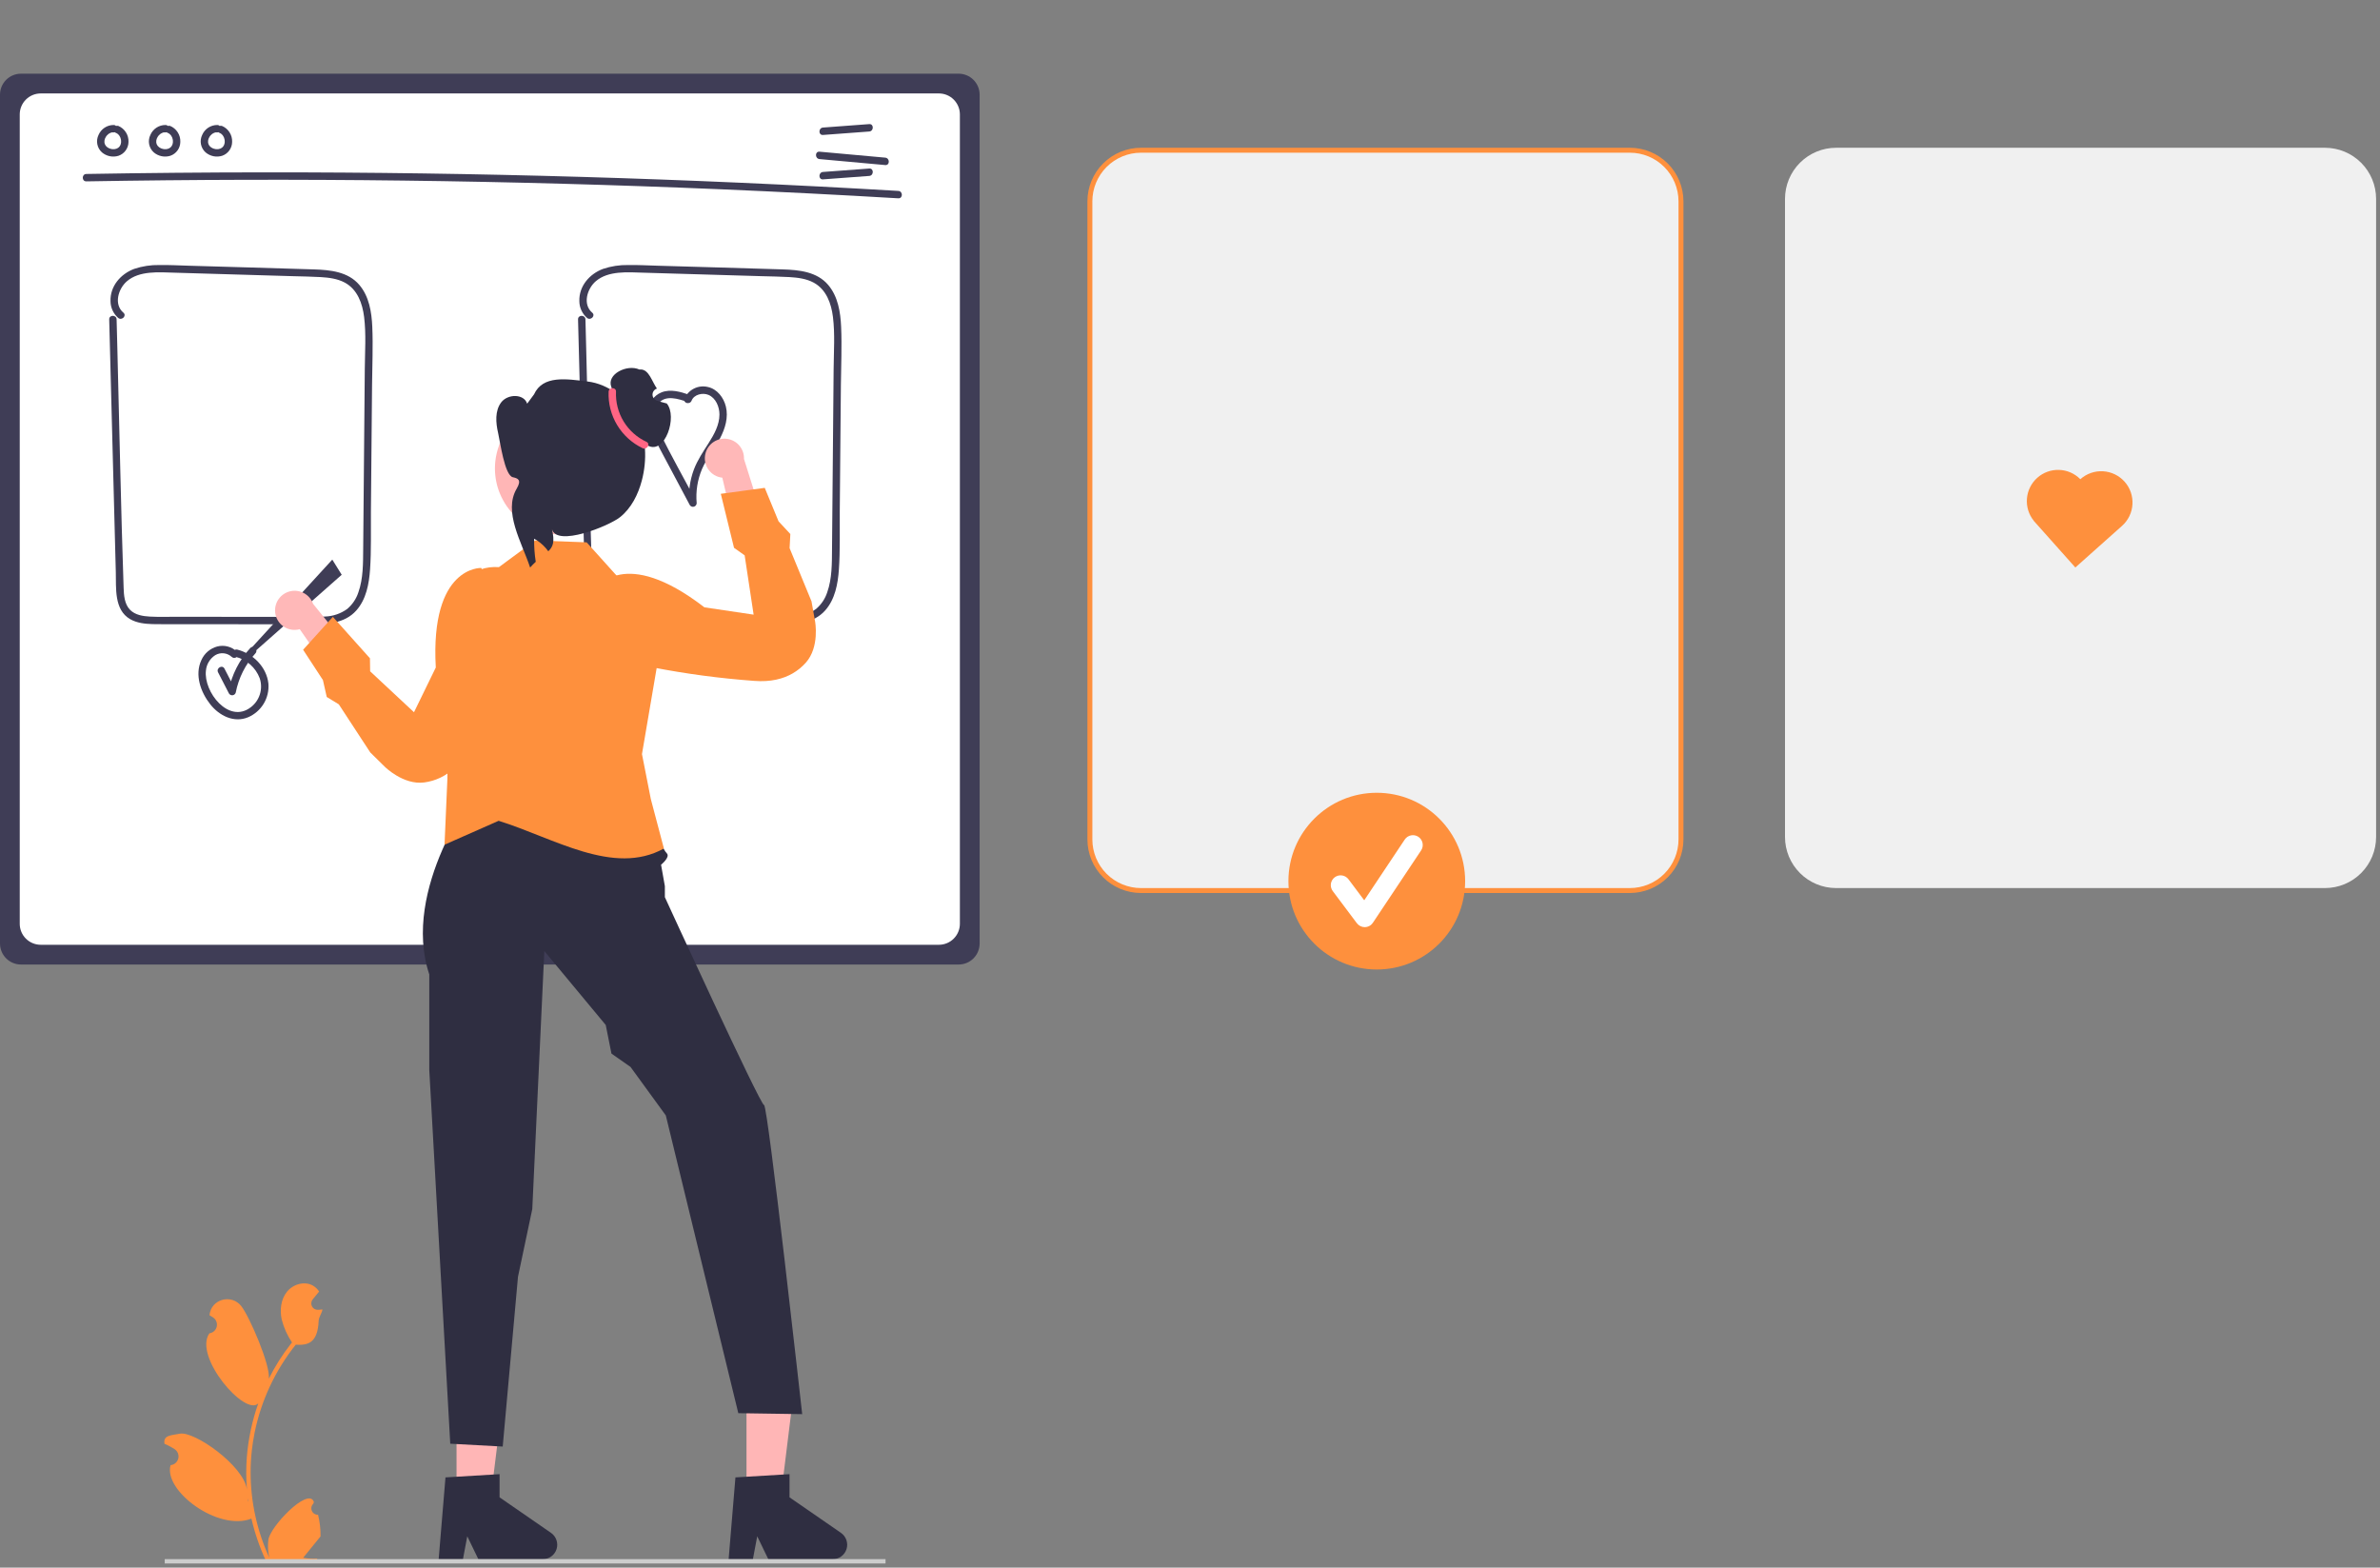
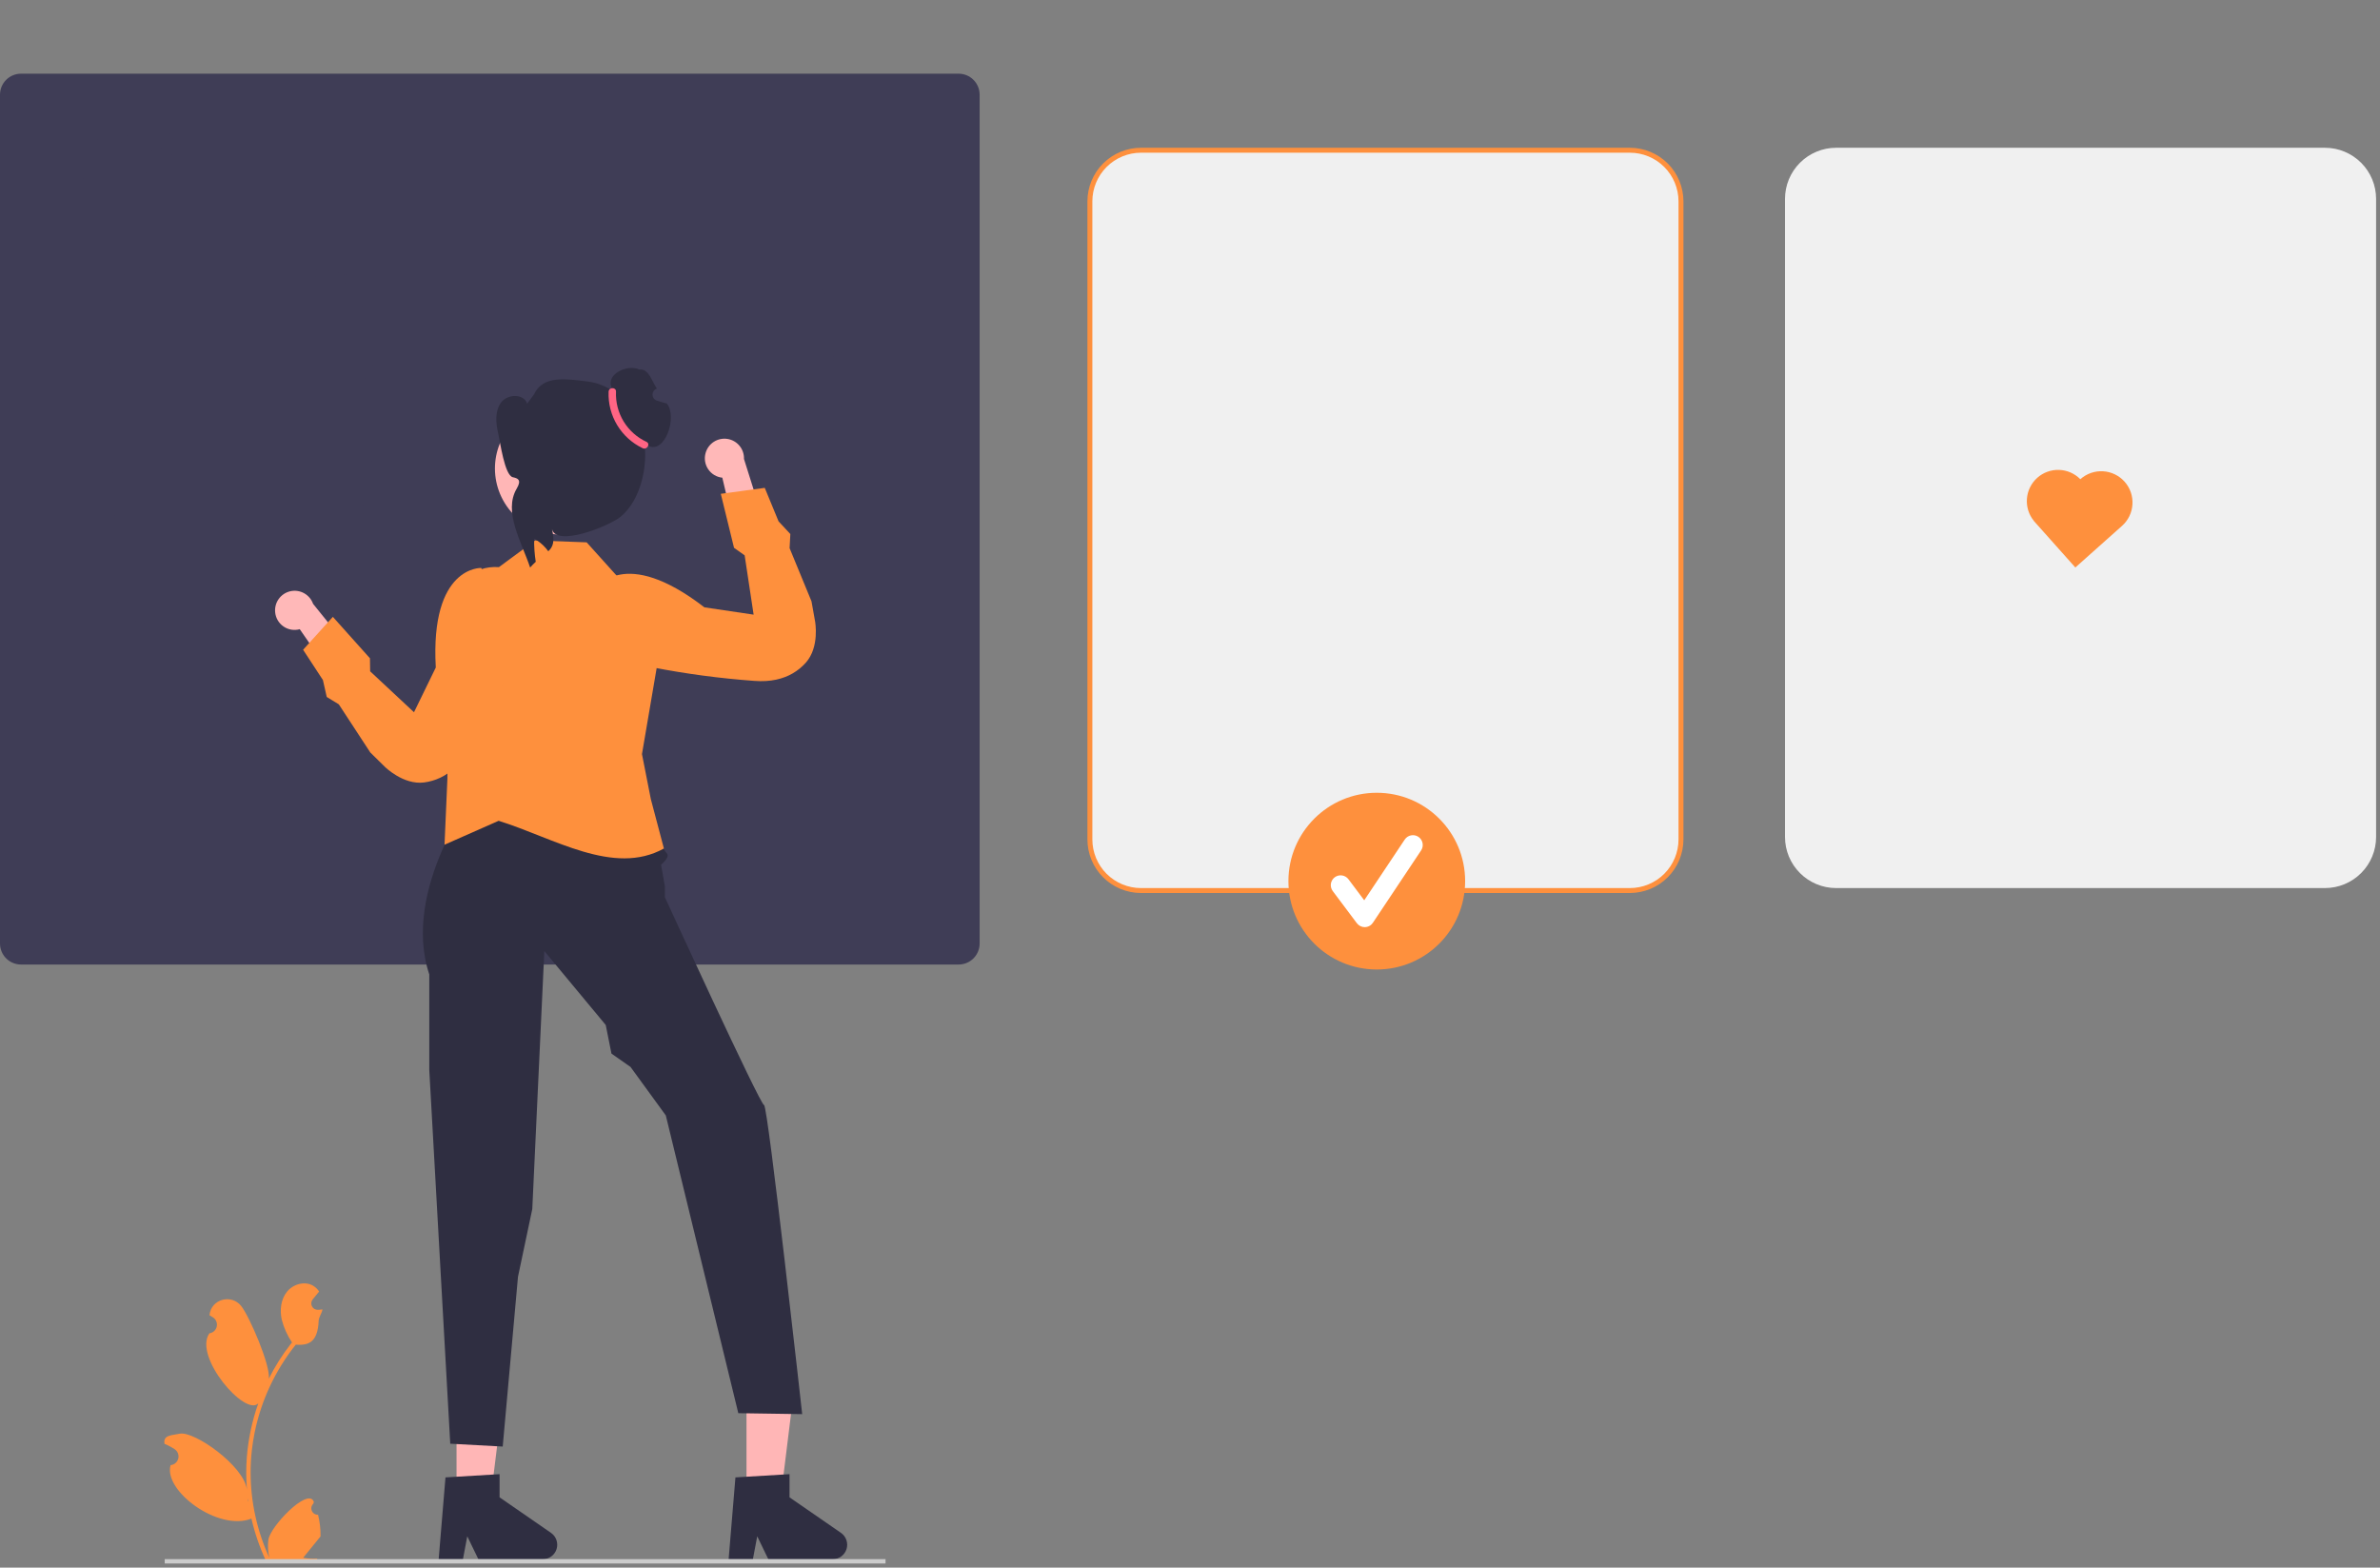
<svg xmlns="http://www.w3.org/2000/svg" width="208" height="137" viewBox="0 0 208 137" fill="none">
  <rect x="0" y="0" width="208" height="137" fill="#808080" stroke="none" />
  <g clip-path="url(#clip0_178_4383)">
    <path d="M142.444 77.826H99.715C98.531 77.824 97.396 77.353 96.559 76.516C95.722 75.679 95.251 74.544 95.25 73.36V17.595C95.251 16.411 95.722 15.276 96.559 14.439C97.397 13.602 98.531 13.131 99.715 13.129H142.444C143.627 13.131 144.762 13.602 145.6 14.439C146.437 15.276 146.908 16.411 146.909 17.595V73.36C146.908 74.544 146.437 75.679 145.6 76.516C144.762 77.353 143.627 77.824 142.444 77.826Z" fill="#F0F0F0" />
    <path d="M142.444 78.041H99.716C98.475 78.04 97.285 77.546 96.407 76.669C95.53 75.791 95.036 74.601 95.035 73.36V17.595C95.036 16.354 95.53 15.164 96.407 14.286C97.285 13.409 98.475 12.915 99.716 12.914H142.444C143.685 12.915 144.875 13.409 145.752 14.286C146.63 15.164 147.123 16.354 147.125 17.595V73.36C147.123 74.601 146.63 75.791 145.752 76.669C144.875 77.546 143.685 78.04 142.444 78.041ZM99.716 13.345C98.589 13.346 97.509 13.794 96.712 14.591C95.915 15.388 95.467 16.468 95.466 17.595V73.36C95.467 74.487 95.915 75.567 96.712 76.364C97.509 77.16 98.589 77.609 99.716 77.61H142.444C143.571 77.609 144.651 77.161 145.447 76.364C146.244 75.567 146.692 74.487 146.694 73.36V17.595C146.692 16.468 146.244 15.388 145.447 14.591C144.651 13.794 143.571 13.346 142.444 13.345H99.716Z" fill="#FE903D" />
    <path d="M203.194 77.61H160.465C159.281 77.609 158.146 77.138 157.309 76.301C156.472 75.464 156.001 74.329 156 73.145V17.379C156.001 16.195 156.472 15.06 157.309 14.223C158.146 13.386 159.281 12.915 160.465 12.914H203.194C204.377 12.915 205.512 13.386 206.35 14.223C207.187 15.06 207.658 16.195 207.659 17.379V73.145C207.658 74.329 207.187 75.464 206.35 76.301C205.512 77.138 204.377 77.609 203.194 77.61Z" fill="#F0F0F0" />
    <path d="M120.323 84.727C124.589 84.727 128.046 81.27 128.046 77.004C128.046 72.739 124.589 69.282 120.323 69.282C116.058 69.282 112.601 72.739 112.601 77.004C112.601 81.27 116.058 84.727 120.323 84.727Z" fill="#FE903D" />
    <path d="M119.27 81.024C119.136 81.024 119.005 80.993 118.885 80.933C118.766 80.873 118.662 80.787 118.582 80.68L116.475 77.871C116.408 77.781 116.359 77.678 116.331 77.569C116.303 77.459 116.296 77.346 116.312 77.234C116.328 77.122 116.366 77.015 116.424 76.918C116.481 76.821 116.557 76.736 116.647 76.668C116.738 76.6 116.84 76.551 116.95 76.523C117.059 76.495 117.173 76.489 117.284 76.505C117.396 76.521 117.503 76.559 117.6 76.616C117.698 76.674 117.782 76.75 117.85 76.84L119.228 78.678L122.769 73.367C122.895 73.179 123.092 73.048 123.315 73.004C123.538 72.959 123.769 73.005 123.958 73.131C124.148 73.257 124.279 73.454 124.324 73.676C124.369 73.899 124.324 74.131 124.198 74.32L119.984 80.641C119.908 80.755 119.806 80.85 119.685 80.916C119.565 80.983 119.431 81.02 119.293 81.023C119.286 81.024 119.278 81.024 119.27 81.024Z" fill="white" />
    <path d="M83.782 84.291H1.833C1.347 84.291 0.881 84.098 0.538 83.754C0.194 83.41 0.001 82.944 0 82.458V8.273C0.001 7.787 0.194 7.321 0.537 6.978C0.881 6.634 1.347 6.441 1.833 6.44H83.782C84.268 6.441 84.734 6.634 85.077 6.978C85.421 7.321 85.614 7.787 85.615 8.273V82.458C85.614 82.944 85.421 83.41 85.077 83.754C84.734 84.098 84.268 84.291 83.782 84.291Z" fill="#3F3D56" />
-     <path d="M82.056 82.566H3.558C3.072 82.566 2.606 82.372 2.262 82.029C1.918 81.685 1.725 81.219 1.725 80.733V9.999C1.725 9.513 1.918 9.047 2.262 8.703C2.606 8.359 3.072 8.166 3.558 8.166H82.056C82.542 8.166 83.008 8.359 83.351 8.703C83.695 9.047 83.888 9.513 83.889 9.999V80.733C83.888 81.219 83.695 81.685 83.351 82.029C83.008 82.372 82.542 82.566 82.056 82.566Z" fill="white" />
    <path d="M7.547 15.85C16.785 15.69 26.024 15.667 35.264 15.781C44.502 15.896 53.738 16.15 62.971 16.541C68.151 16.761 73.33 17.024 78.507 17.331C78.922 17.355 78.921 16.708 78.507 16.684C69.283 16.138 60.053 15.73 50.816 15.459C41.581 15.188 32.343 15.056 23.102 15.062C17.917 15.066 12.732 15.113 7.547 15.203C7.131 15.211 7.13 15.857 7.547 15.85Z" fill="#3F3D56" />
    <path d="M71.927 11.794L75.966 11.493C76.379 11.462 76.382 10.815 75.966 10.846L71.927 11.147C71.514 11.177 71.511 11.825 71.927 11.794Z" fill="#3F3D56" />
    <path d="M71.927 15.675L75.966 15.375C76.379 15.344 76.382 14.697 75.966 14.728L71.927 15.028C71.514 15.059 71.511 15.706 71.927 15.675Z" fill="#3F3D56" />
    <path d="M71.623 13.903L77.367 14.425C77.781 14.462 77.779 13.815 77.367 13.777L71.623 13.256C71.209 13.218 71.211 13.865 71.623 13.903Z" fill="#3F3D56" />
    <path d="M9.937 10.924C9.656 10.922 9.381 11.003 9.146 11.156C8.911 11.31 8.726 11.529 8.614 11.787C8.49 12.04 8.451 12.326 8.505 12.602C8.558 12.879 8.701 13.13 8.911 13.318C9.108 13.485 9.345 13.6 9.598 13.652C9.852 13.704 10.115 13.69 10.362 13.612C10.615 13.524 10.834 13.36 10.989 13.142C11.145 12.924 11.229 12.663 11.23 12.396C11.241 12.099 11.161 11.805 10.999 11.556C10.838 11.306 10.604 11.112 10.329 11C10.246 10.978 10.158 10.989 10.083 11.031C10.008 11.074 9.954 11.144 9.931 11.226C9.91 11.309 9.922 11.396 9.964 11.47C10.006 11.544 10.075 11.6 10.156 11.624C10.213 11.646 10.105 11.597 10.158 11.625C10.179 11.637 10.201 11.648 10.223 11.66C10.241 11.671 10.258 11.683 10.275 11.694C10.336 11.734 10.246 11.665 10.285 11.701C10.318 11.731 10.351 11.761 10.382 11.795C10.393 11.808 10.438 11.844 10.403 11.819C10.377 11.8 10.393 11.804 10.403 11.819C10.411 11.831 10.419 11.842 10.427 11.854C10.452 11.892 10.475 11.932 10.496 11.973C10.501 11.982 10.505 11.992 10.51 12.001C10.519 12.019 10.532 12.024 10.511 12.002C10.49 11.98 10.503 11.982 10.511 12.002C10.515 12.016 10.521 12.029 10.525 12.042C10.54 12.086 10.553 12.13 10.563 12.175C10.568 12.196 10.572 12.217 10.576 12.238C10.59 12.312 10.574 12.192 10.577 12.247C10.58 12.293 10.584 12.339 10.583 12.385C10.582 12.406 10.582 12.427 10.58 12.448C10.579 12.459 10.578 12.469 10.578 12.48C10.574 12.531 10.574 12.461 10.581 12.457C10.566 12.5 10.556 12.544 10.552 12.59C10.546 12.61 10.539 12.629 10.533 12.649C10.51 12.719 10.554 12.611 10.53 12.659C10.51 12.7 10.488 12.739 10.464 12.777C10.453 12.793 10.414 12.83 10.446 12.805C10.481 12.777 10.428 12.824 10.416 12.836C10.401 12.852 10.386 12.867 10.37 12.881C10.36 12.891 10.349 12.9 10.338 12.909C10.336 12.908 10.392 12.872 10.362 12.891C10.323 12.915 10.287 12.942 10.247 12.963C10.242 12.966 10.19 12.99 10.19 12.99C10.188 12.982 10.257 12.966 10.21 12.981C10.2 12.985 10.19 12.989 10.18 12.992C10.137 13.006 10.093 13.018 10.049 13.027C10.039 13.029 10.028 13.03 10.018 13.033C9.984 13.041 10.05 13.027 10.052 13.029C10.027 13.027 10.002 13.03 9.978 13.035C9.932 13.038 9.886 13.038 9.84 13.035C9.83 13.034 9.819 13.033 9.808 13.033C9.784 13.031 9.766 13.014 9.798 13.033C9.824 13.048 9.822 13.037 9.799 13.033C9.789 13.031 9.778 13.029 9.768 13.027C9.722 13.019 9.677 13.008 9.633 12.994C9.609 12.987 9.586 12.979 9.563 12.97C9.552 12.967 9.542 12.964 9.533 12.959C9.533 12.956 9.593 12.988 9.561 12.971C9.521 12.949 9.479 12.931 9.44 12.907C9.419 12.894 9.398 12.88 9.378 12.867C9.369 12.861 9.36 12.855 9.352 12.848C9.353 12.846 9.402 12.892 9.376 12.867C9.344 12.835 9.308 12.807 9.277 12.774C9.27 12.766 9.264 12.758 9.256 12.751L9.25 12.743C9.232 12.722 9.232 12.722 9.249 12.743C9.266 12.748 9.265 12.767 9.249 12.743C9.243 12.734 9.237 12.726 9.231 12.717C9.205 12.679 9.182 12.639 9.164 12.597C9.166 12.596 9.192 12.675 9.172 12.616C9.168 12.604 9.164 12.593 9.16 12.582C9.153 12.559 9.146 12.537 9.14 12.514C9.135 12.491 9.132 12.468 9.126 12.445C9.117 12.407 9.132 12.475 9.13 12.474C9.125 12.468 9.127 12.435 9.127 12.427C9.124 12.377 9.13 12.327 9.131 12.277C9.131 12.238 9.127 12.307 9.127 12.305C9.127 12.294 9.129 12.282 9.133 12.271C9.139 12.244 9.144 12.218 9.151 12.191C9.159 12.161 9.169 12.132 9.18 12.102C9.184 12.091 9.188 12.08 9.192 12.069C9.206 12.029 9.165 12.118 9.188 12.082C9.218 12.031 9.241 11.977 9.274 11.927C9.282 11.915 9.329 11.849 9.304 11.883C9.279 11.916 9.329 11.853 9.339 11.842C9.379 11.798 9.425 11.762 9.466 11.72C9.491 11.695 9.449 11.732 9.447 11.734C9.46 11.725 9.472 11.715 9.485 11.706C9.507 11.691 9.53 11.676 9.554 11.662C9.581 11.647 9.611 11.635 9.636 11.619C9.667 11.599 9.613 11.627 9.612 11.628C9.626 11.621 9.64 11.616 9.655 11.611C9.68 11.602 9.789 11.556 9.812 11.57C9.811 11.569 9.73 11.577 9.796 11.572C9.811 11.572 9.827 11.57 9.842 11.569C9.874 11.568 9.905 11.569 9.937 11.57C10.023 11.57 10.105 11.536 10.165 11.475C10.226 11.415 10.26 11.333 10.261 11.247C10.259 11.162 10.224 11.081 10.164 11.02C10.104 10.96 10.022 10.925 9.937 10.924Z" fill="#3F3D56" />
    <path d="M14.466 10.924C14.185 10.922 13.91 11.003 13.675 11.156C13.44 11.31 13.255 11.529 13.144 11.787C13.019 12.04 12.981 12.326 13.034 12.602C13.088 12.879 13.23 13.13 13.44 13.318C13.637 13.485 13.874 13.6 14.128 13.652C14.382 13.704 14.644 13.69 14.891 13.612C15.144 13.524 15.363 13.36 15.518 13.142C15.674 12.924 15.758 12.663 15.759 12.396C15.77 12.099 15.69 11.805 15.528 11.556C15.367 11.306 15.133 11.112 14.858 11C14.775 10.978 14.687 10.989 14.612 11.031C14.538 11.074 14.483 11.144 14.46 11.226C14.44 11.309 14.451 11.396 14.493 11.47C14.536 11.544 14.604 11.6 14.686 11.624C14.742 11.646 14.634 11.597 14.687 11.625C14.709 11.637 14.731 11.648 14.752 11.66C14.77 11.671 14.787 11.683 14.805 11.694C14.865 11.734 14.775 11.665 14.814 11.701C14.847 11.731 14.881 11.761 14.911 11.795C14.922 11.808 14.968 11.844 14.933 11.819C14.906 11.8 14.922 11.804 14.933 11.819C14.94 11.831 14.949 11.842 14.956 11.854C14.982 11.892 15.005 11.932 15.025 11.973C15.03 11.982 15.034 11.992 15.039 12.001C15.048 12.019 15.061 12.024 15.04 12.002C15.02 11.98 15.033 11.982 15.04 12.002C15.045 12.016 15.05 12.029 15.055 12.042C15.07 12.086 15.082 12.13 15.093 12.175C15.097 12.196 15.101 12.217 15.105 12.238C15.12 12.312 15.103 12.192 15.107 12.247C15.11 12.293 15.113 12.339 15.112 12.385C15.112 12.406 15.111 12.427 15.109 12.448C15.109 12.459 15.107 12.469 15.107 12.48C15.103 12.531 15.103 12.461 15.11 12.457C15.096 12.5 15.086 12.544 15.081 12.59C15.075 12.61 15.069 12.629 15.062 12.649C15.04 12.719 15.083 12.611 15.059 12.659C15.039 12.7 15.017 12.739 14.993 12.777C14.983 12.793 14.943 12.83 14.975 12.805C15.011 12.777 14.957 12.824 14.945 12.836C14.931 12.852 14.915 12.867 14.899 12.881C14.889 12.891 14.879 12.9 14.867 12.909C14.865 12.908 14.921 12.872 14.891 12.891C14.853 12.915 14.816 12.942 14.776 12.963C14.771 12.966 14.719 12.99 14.72 12.99C14.717 12.982 14.786 12.966 14.739 12.981C14.729 12.985 14.719 12.989 14.709 12.992C14.666 13.006 14.623 13.018 14.578 13.027C14.568 13.029 14.557 13.03 14.547 13.033C14.514 13.041 14.579 13.027 14.581 13.029C14.556 13.027 14.531 13.03 14.507 13.035C14.461 13.038 14.415 13.038 14.37 13.035C14.359 13.034 14.348 13.033 14.338 13.033C14.313 13.031 14.295 13.014 14.328 13.033C14.353 13.048 14.351 13.037 14.329 13.033C14.318 13.031 14.307 13.029 14.297 13.027C14.252 13.019 14.207 13.008 14.162 12.994C14.139 12.987 14.115 12.979 14.092 12.97C14.082 12.967 14.072 12.964 14.062 12.959C14.062 12.956 14.123 12.988 14.091 12.971C14.05 12.949 14.008 12.931 13.969 12.907C13.948 12.894 13.928 12.88 13.907 12.867C13.898 12.861 13.89 12.855 13.882 12.848C13.882 12.846 13.932 12.892 13.906 12.867C13.873 12.835 13.838 12.807 13.807 12.774C13.8 12.766 13.793 12.758 13.786 12.751L13.779 12.743C13.761 12.722 13.761 12.722 13.778 12.743C13.795 12.748 13.794 12.767 13.778 12.743C13.772 12.734 13.766 12.726 13.76 12.717C13.734 12.679 13.711 12.639 13.693 12.597C13.695 12.596 13.721 12.675 13.701 12.616C13.697 12.604 13.693 12.593 13.689 12.582C13.682 12.559 13.675 12.537 13.67 12.514C13.664 12.491 13.661 12.468 13.656 12.445C13.646 12.407 13.661 12.475 13.659 12.474C13.654 12.468 13.656 12.435 13.656 12.427C13.653 12.377 13.659 12.327 13.66 12.277C13.661 12.238 13.657 12.307 13.656 12.305C13.656 12.294 13.658 12.282 13.662 12.271C13.668 12.244 13.673 12.218 13.681 12.191C13.689 12.161 13.698 12.132 13.709 12.102C13.713 12.091 13.718 12.08 13.722 12.069C13.735 12.029 13.694 12.118 13.717 12.082C13.748 12.031 13.771 11.977 13.803 11.927C13.811 11.915 13.858 11.849 13.833 11.883C13.808 11.916 13.859 11.853 13.868 11.842C13.908 11.798 13.955 11.762 13.996 11.72C14.02 11.695 13.979 11.732 13.976 11.734C13.989 11.725 14.001 11.715 14.014 11.706C14.037 11.691 14.06 11.676 14.083 11.662C14.11 11.647 14.14 11.635 14.166 11.619C14.196 11.599 14.142 11.627 14.141 11.628C14.155 11.621 14.17 11.616 14.185 11.611C14.21 11.602 14.319 11.556 14.342 11.57C14.341 11.569 14.259 11.577 14.325 11.572C14.341 11.572 14.356 11.57 14.372 11.569C14.403 11.568 14.435 11.569 14.466 11.57C14.552 11.57 14.634 11.536 14.694 11.475C14.755 11.415 14.789 11.333 14.79 11.247C14.788 11.162 14.753 11.081 14.693 11.02C14.633 10.96 14.552 10.925 14.466 10.924Z" fill="#3F3D56" />
-     <path d="M18.994 10.924C18.713 10.922 18.438 11.003 18.203 11.156C17.968 11.31 17.783 11.529 17.672 11.787C17.547 12.04 17.509 12.326 17.562 12.602C17.616 12.879 17.758 13.13 17.968 13.318C18.165 13.485 18.402 13.6 18.655 13.652C18.909 13.704 19.172 13.69 19.419 13.612C19.672 13.524 19.891 13.36 20.046 13.142C20.202 12.924 20.286 12.663 20.287 12.396C20.298 12.099 20.218 11.805 20.056 11.556C19.895 11.306 19.661 11.112 19.386 11C19.303 10.978 19.215 10.989 19.14 11.031C19.066 11.074 19.011 11.144 18.988 11.226C18.967 11.309 18.979 11.396 19.021 11.47C19.063 11.544 19.132 11.6 19.214 11.624C19.27 11.646 19.162 11.597 19.215 11.625C19.236 11.637 19.259 11.648 19.28 11.66C19.298 11.671 19.315 11.683 19.333 11.694C19.393 11.734 19.303 11.665 19.342 11.701C19.375 11.731 19.408 11.761 19.439 11.795C19.45 11.808 19.495 11.844 19.46 11.819C19.434 11.8 19.45 11.804 19.46 11.819C19.468 11.831 19.477 11.842 19.484 11.854C19.509 11.892 19.532 11.932 19.553 11.973C19.558 11.982 19.562 11.992 19.567 12.001C19.576 12.019 19.589 12.024 19.568 12.002C19.547 11.98 19.56 11.982 19.568 12.002C19.572 12.016 19.578 12.029 19.582 12.042C19.597 12.086 19.61 12.13 19.62 12.175C19.625 12.196 19.629 12.217 19.633 12.238C19.648 12.312 19.631 12.192 19.634 12.247C19.637 12.293 19.641 12.339 19.64 12.385C19.64 12.406 19.639 12.427 19.637 12.448C19.636 12.459 19.635 12.469 19.635 12.48C19.631 12.531 19.631 12.461 19.638 12.457C19.623 12.5 19.614 12.544 19.609 12.59C19.603 12.61 19.596 12.629 19.59 12.649C19.567 12.719 19.611 12.611 19.587 12.659C19.567 12.7 19.545 12.739 19.521 12.777C19.51 12.793 19.471 12.83 19.503 12.805C19.538 12.777 19.485 12.824 19.473 12.836C19.458 12.852 19.443 12.867 19.427 12.881C19.417 12.891 19.406 12.9 19.395 12.909C19.393 12.908 19.449 12.872 19.419 12.891C19.381 12.915 19.344 12.942 19.304 12.963C19.299 12.966 19.247 12.99 19.247 12.99C19.245 12.982 19.314 12.966 19.267 12.981C19.257 12.985 19.247 12.989 19.237 12.992C19.194 13.006 19.15 13.018 19.106 13.027C19.096 13.029 19.085 13.03 19.075 13.033C19.041 13.041 19.107 13.027 19.109 13.029C19.084 13.027 19.059 13.03 19.035 13.035C18.989 13.038 18.943 13.038 18.897 13.035C18.887 13.034 18.876 13.033 18.866 13.033C18.841 13.031 18.823 13.014 18.855 13.033C18.881 13.048 18.879 13.037 18.856 13.033C18.846 13.031 18.835 13.029 18.825 13.027C18.779 13.019 18.734 13.008 18.69 12.994C18.666 12.987 18.643 12.979 18.62 12.97C18.609 12.967 18.599 12.964 18.59 12.959C18.59 12.956 18.65 12.988 18.618 12.971C18.578 12.949 18.536 12.931 18.497 12.907C18.476 12.894 18.455 12.88 18.435 12.867C18.426 12.861 18.417 12.855 18.409 12.848C18.41 12.846 18.459 12.892 18.434 12.867C18.401 12.835 18.366 12.807 18.334 12.774C18.327 12.766 18.321 12.758 18.314 12.751L18.307 12.743C18.289 12.722 18.289 12.722 18.306 12.743C18.323 12.748 18.322 12.767 18.306 12.743C18.3 12.734 18.294 12.726 18.288 12.717C18.262 12.679 18.239 12.639 18.221 12.597C18.223 12.596 18.249 12.675 18.229 12.616C18.225 12.604 18.221 12.593 18.217 12.582C18.21 12.559 18.203 12.537 18.198 12.514C18.192 12.491 18.189 12.468 18.183 12.445C18.174 12.407 18.189 12.475 18.187 12.474C18.182 12.468 18.184 12.435 18.184 12.427C18.181 12.377 18.187 12.327 18.188 12.277C18.189 12.238 18.185 12.307 18.184 12.305C18.184 12.294 18.186 12.282 18.19 12.271C18.196 12.244 18.201 12.218 18.208 12.191C18.217 12.161 18.226 12.132 18.237 12.102C18.241 12.091 18.246 12.08 18.249 12.069C18.263 12.029 18.222 12.118 18.245 12.082C18.276 12.031 18.298 11.977 18.331 11.927C18.339 11.915 18.386 11.849 18.361 11.883C18.336 11.916 18.387 11.853 18.396 11.842C18.436 11.798 18.482 11.762 18.523 11.72C18.548 11.695 18.506 11.732 18.504 11.734C18.517 11.725 18.529 11.715 18.542 11.706C18.565 11.691 18.588 11.676 18.611 11.662C18.638 11.647 18.668 11.635 18.693 11.619C18.724 11.599 18.67 11.627 18.669 11.628C18.683 11.621 18.698 11.616 18.713 11.611C18.738 11.602 18.847 11.556 18.869 11.57C18.868 11.569 18.787 11.577 18.853 11.572C18.868 11.572 18.884 11.57 18.899 11.569C18.931 11.568 18.963 11.569 18.994 11.57C19.08 11.57 19.162 11.536 19.222 11.475C19.283 11.415 19.317 11.333 19.318 11.247C19.316 11.162 19.281 11.081 19.221 11.02C19.161 10.96 19.079 10.925 18.994 10.924Z" fill="#3F3D56" />
    <path d="M9.544 27.913L9.832 38.956L10.121 49.998C10.157 51.391 9.96 53.292 11.373 54.108C11.963 54.449 12.668 54.523 13.336 54.542C14.223 54.566 15.113 54.548 16 54.549L27.052 54.561C28.505 54.562 30.1 54.52 31.14 53.35C32.008 52.374 32.255 51.021 32.342 49.758C32.457 48.091 32.401 46.404 32.416 44.733L32.466 39.184L32.516 33.634C32.531 31.948 32.61 30.249 32.536 28.564C32.48 27.278 32.263 25.905 31.401 24.895C30.419 23.744 28.866 23.589 27.451 23.544C23.788 23.427 20.126 23.328 16.463 23.22C15.621 23.195 14.776 23.149 13.933 23.161C13.183 23.146 12.437 23.261 11.726 23.499C10.541 23.942 9.616 25.006 9.658 26.324C9.66 26.601 9.721 26.873 9.836 27.124C9.952 27.375 10.119 27.599 10.327 27.781C10.643 28.049 11.102 27.593 10.784 27.324C9.921 26.594 10.339 25.226 11.093 24.578C12.187 23.639 13.9 23.791 15.233 23.83L25.608 24.136C26.413 24.16 27.22 24.168 28.023 24.215C28.741 24.258 29.49 24.351 30.132 24.696C31.242 25.294 31.676 26.519 31.822 27.705C32.005 29.196 31.895 30.735 31.881 32.233L31.834 37.514L31.741 47.966C31.729 49.237 31.749 50.55 31.321 51.765C31.137 52.329 30.8 52.831 30.348 53.215C29.781 53.627 29.102 53.859 28.401 53.881C27.614 53.944 26.817 53.914 26.028 53.913L23.332 53.91L18.157 53.904L15.461 53.901C14.673 53.901 13.88 53.928 13.093 53.885C12.489 53.852 11.816 53.747 11.371 53.298C10.873 52.795 10.826 52.018 10.803 51.351C10.565 44.403 10.44 37.449 10.258 30.499L10.191 27.913C10.18 27.498 9.533 27.496 9.544 27.913Z" fill="#3F3D56" />
    <path d="M50.518 27.913L50.806 38.956L51.095 49.998C51.131 51.391 50.934 53.292 52.348 54.108C52.937 54.449 53.642 54.523 54.31 54.542C55.197 54.566 56.087 54.548 56.974 54.549L68.027 54.561C69.479 54.562 71.074 54.52 72.114 53.35C72.983 52.374 73.229 51.021 73.316 49.758C73.431 48.091 73.376 46.404 73.391 44.733L73.44 39.184L73.49 33.634C73.505 31.948 73.585 30.249 73.51 28.564C73.454 27.278 73.237 25.905 72.375 24.895C71.393 23.744 69.841 23.589 68.425 23.544C64.763 23.427 61.1 23.328 57.438 23.22C56.595 23.195 55.75 23.149 54.907 23.161C54.157 23.146 53.411 23.261 52.7 23.499C51.516 23.942 50.59 25.006 50.632 26.324C50.634 26.601 50.695 26.873 50.811 27.124C50.926 27.375 51.093 27.599 51.301 27.781C51.617 28.049 52.077 27.593 51.758 27.324C50.895 26.594 51.313 25.226 52.068 24.578C53.161 23.639 54.874 23.791 56.208 23.83L66.582 24.136C67.387 24.16 68.194 24.168 68.997 24.215C69.715 24.258 70.464 24.351 71.106 24.696C72.216 25.294 72.65 26.519 72.796 27.705C72.979 29.196 72.869 30.735 72.855 32.233L72.808 37.514L72.715 47.966C72.703 49.237 72.723 50.55 72.295 51.765C72.111 52.329 71.775 52.831 71.323 53.215C70.755 53.627 70.077 53.859 69.376 53.881C68.588 53.944 67.791 53.914 67.002 53.913L64.307 53.91L59.131 53.904L56.435 53.901C55.648 53.901 54.854 53.928 54.067 53.885C53.464 53.852 52.79 53.747 52.345 53.298C51.847 52.795 51.8 52.018 51.778 51.351C51.539 44.403 51.414 37.449 51.232 30.499L51.165 27.913C51.154 27.498 50.507 27.496 50.518 27.913Z" fill="#3F3D56" />
    <path d="M20.71 56.952C20.484 56.734 20.206 56.578 19.902 56.499C19.598 56.42 19.279 56.42 18.976 56.5C18.674 56.583 18.395 56.732 18.157 56.935C17.92 57.139 17.731 57.393 17.603 57.679C16.992 58.98 17.54 60.498 18.384 61.561C19.169 62.548 20.444 63.199 21.686 62.681C22.252 62.438 22.727 62.024 23.045 61.497C23.363 60.97 23.508 60.356 23.458 59.742C23.302 58.297 22.127 57.126 20.748 56.773C20.344 56.67 20.172 57.294 20.576 57.397C21.055 57.513 21.499 57.745 21.869 58.072C22.238 58.398 22.523 58.811 22.697 59.272C22.849 59.724 22.856 60.212 22.715 60.668C22.575 61.123 22.295 61.523 21.914 61.81C19.986 63.291 17.781 60.46 17.997 58.608C18.02 58.335 18.106 58.071 18.248 57.836C18.389 57.601 18.583 57.402 18.814 57.254C19.038 57.121 19.3 57.065 19.559 57.093C19.818 57.121 20.061 57.232 20.253 57.409C20.314 57.466 20.395 57.498 20.479 57.496C20.563 57.495 20.643 57.461 20.703 57.401C20.762 57.342 20.796 57.262 20.797 57.178C20.799 57.094 20.768 57.013 20.71 56.952Z" fill="#3F3D56" />
    <path d="M60.235 34.499C59.48 34.239 58.603 33.981 57.822 34.285C57.085 34.573 56.679 35.276 56.6 36.039C56.511 36.89 56.872 37.701 57.256 38.438C57.717 39.324 58.193 40.203 58.662 41.085L60.283 44.137C60.32 44.197 60.375 44.243 60.441 44.268C60.506 44.294 60.578 44.298 60.645 44.28C60.713 44.261 60.773 44.222 60.816 44.167C60.86 44.111 60.884 44.044 60.886 43.974C60.794 42.95 60.957 41.92 61.359 40.975C61.773 40.02 62.451 39.212 62.933 38.294C63.376 37.448 63.672 36.477 63.437 35.524C63.247 34.753 62.686 34.003 61.878 33.823C61.47 33.72 61.038 33.766 60.66 33.952C60.283 34.139 59.984 34.454 59.818 34.841C59.665 35.229 60.291 35.397 60.442 35.013C60.657 34.467 61.41 34.299 61.912 34.508C62.566 34.781 62.877 35.563 62.876 36.227C62.875 37.136 62.409 37.966 61.937 38.712C61.46 39.465 60.959 40.194 60.642 41.034C60.292 41.972 60.155 42.976 60.239 43.974L60.842 43.81C59.789 41.829 58.678 39.867 57.684 37.856C57.302 37.082 56.958 36.039 57.544 35.267C58.145 34.476 59.292 34.857 60.063 35.123C60.457 35.258 60.627 34.633 60.235 34.499Z" fill="#3F3D56" />
-     <path d="M19.059 58.759L20.011 60.606C20.044 60.66 20.092 60.703 20.149 60.73C20.206 60.757 20.269 60.767 20.332 60.759C20.394 60.751 20.453 60.725 20.501 60.684C20.549 60.643 20.584 60.59 20.602 60.529C20.851 59.25 21.445 58.064 22.321 57.099C22.602 56.792 22.145 56.334 21.864 56.642C20.908 57.685 20.256 58.97 19.979 60.357L20.57 60.28L19.617 58.432C19.426 58.062 18.868 58.389 19.059 58.759Z" fill="#3F3D56" />
-     <path d="M29.864 50.229L22.337 56.877C22.295 56.915 22.24 56.935 22.183 56.933C22.126 56.931 22.073 56.907 22.033 56.867C21.993 56.826 21.971 56.772 21.97 56.715C21.969 56.659 21.989 56.604 22.028 56.562L29.041 48.905L29.864 50.229Z" fill="#3F3D56" />
    <path d="M39.899 131.138H42.858L44.266 119.727H39.899V131.138Z" fill="#FFB6B6" />
    <path d="M38.337 136.264H40.459L40.838 134.261L41.808 136.264H47.435C47.704 136.264 47.967 136.178 48.184 136.018C48.402 135.858 48.562 135.633 48.642 135.376C48.723 135.118 48.718 134.842 48.63 134.587C48.542 134.332 48.375 134.112 48.153 133.958L43.66 130.855V128.83L38.933 129.112L38.337 136.264Z" fill="#2F2E41" />
    <path d="M65.24 131.138H68.198L69.606 119.727H65.24V131.138Z" fill="#FFB6B6" />
    <path d="M63.678 136.264H65.799L66.178 134.261L67.148 136.264H72.775C73.045 136.264 73.307 136.178 73.525 136.018C73.742 135.858 73.902 135.633 73.983 135.376C74.063 135.118 74.059 134.842 73.971 134.587C73.883 134.332 73.716 134.112 73.494 133.958L69 130.855V128.83L64.274 129.112L63.678 136.264Z" fill="#2F2E41" />
    <path d="M56.689 70.652L41.684 68.985C41.684 68.985 35.016 77.654 37.517 85.157V93.511L39.35 126.168L43.935 126.418L45.269 111.581L46.519 105.662L47.572 83.114L52.938 89.575L53.438 92.075L55.105 93.242L58.189 97.48L64.525 123.501L70.107 123.584C70.107 123.584 67.109 96.576 66.775 96.576C66.442 96.576 58.106 78.405 58.106 78.405V77.443L57.773 75.57C57.773 75.57 58.606 74.904 58.273 74.57C57.939 74.237 57.606 73.237 57.606 73.237L56.689 70.652Z" fill="#2F2E41" />
    <path d="M51.27 47.396L54.271 50.73L58.439 52.23L56.105 65.901L56.879 69.832L58.022 74.153C53.618 76.59 48.386 73.225 43.579 71.731L38.85 73.82L39.1 68.068L39.228 53.577C39.233 53.02 39.353 52.471 39.579 51.962C39.805 51.453 40.133 50.997 40.543 50.62C40.953 50.244 41.437 49.956 41.963 49.774C42.489 49.592 43.047 49.52 43.602 49.563L46.769 47.229L51.27 47.396Z" fill="#FE903D" />
    <path d="M24.048 53.511C24.072 53.758 24.15 53.998 24.276 54.212C24.402 54.426 24.573 54.61 24.778 54.75C24.983 54.891 25.216 54.985 25.462 55.026C25.707 55.067 25.958 55.053 26.197 54.986L29.637 59.951L30.807 57.038L27.361 52.77C27.222 52.376 26.943 52.045 26.577 51.843C26.212 51.64 25.784 51.578 25.376 51.669C24.967 51.761 24.607 51.999 24.362 52.338C24.117 52.677 24.006 53.095 24.048 53.511Z" fill="#FFB8B8" />
    <path d="M42.062 49.634C42.062 49.634 37.584 49.436 38.086 58.335L36.181 62.244L32.349 58.668L32.332 57.53L29.091 53.908L26.49 56.783L28.222 59.431L28.555 60.909L29.61 61.553L32.361 65.759L33.634 67.012C33.634 67.012 35.248 68.621 37.074 68.379C37.562 68.315 38.036 68.176 38.48 67.965C39.348 67.552 40.206 66.81 40.928 65.555C42.44 62.963 43.796 60.283 44.988 57.529L42.062 49.634Z" fill="#FE903D" />
    <path d="M61.666 39.587C61.597 39.826 61.582 40.077 61.621 40.322C61.66 40.568 61.753 40.802 61.892 41.008C62.031 41.213 62.214 41.386 62.427 41.514C62.641 41.641 62.879 41.72 63.127 41.746L64.514 47.625L66.668 45.341L65.02 40.108C65.035 39.69 64.896 39.281 64.629 38.958C64.363 38.636 63.987 38.422 63.574 38.358C63.161 38.294 62.738 38.383 62.386 38.61C62.035 38.837 61.778 39.184 61.666 39.587Z" fill="#FFB8B8" />
    <path d="M52.136 51.438C52.136 51.438 54.504 47.632 61.561 53.076L65.863 53.715L65.079 48.533L64.15 47.875L62.994 43.155L66.836 42.635L68.041 45.559L69.072 46.67L69.007 47.904L70.921 52.551L71.235 54.309C71.235 54.309 71.65 56.551 70.417 57.92C70.09 58.286 69.707 58.598 69.282 58.846C68.45 59.328 67.353 59.617 65.91 59.503C62.917 59.285 59.94 58.888 56.994 58.314L52.136 51.438Z" fill="#FE903D" />
    <path d="M51.801 46.006C54.6 44.476 55.628 40.967 54.098 38.169C52.569 35.37 49.06 34.342 46.261 35.872C43.463 37.401 42.434 40.91 43.964 43.709C45.494 46.507 49.003 47.536 51.801 46.006Z" fill="#FFB6B6" />
    <path d="M56.629 38.946C56.612 38.953 56.597 38.959 56.58 38.965C56.547 38.98 56.513 38.992 56.478 39.002C56.258 39.082 56.028 39.135 55.794 39.157C55.695 39.168 55.595 39.173 55.495 39.172C55.366 39.172 55.238 39.164 55.111 39.147C54.969 39.129 54.83 39.1 54.693 39.06C54.627 39.043 54.563 39.022 54.501 38.998C54.072 38.844 53.685 38.594 53.37 38.266C53.055 37.937 52.821 37.541 52.685 37.106V37.104C52.67 37.062 52.658 37.019 52.648 36.975C52.585 36.732 52.553 36.482 52.553 36.231V36.227C52.553 35.614 52.745 35.018 53.103 34.521C53.319 34.217 53.567 34.166 53.429 33.818C52.987 32.706 54.807 31.802 55.879 32.293C55.917 32.289 55.956 32.288 55.995 32.289C56.718 32.289 56.983 33.356 57.412 33.958L57.399 33.962C57.29 34 57.196 34.071 57.129 34.165C57.062 34.26 57.026 34.372 57.027 34.488C57.028 34.603 57.064 34.716 57.132 34.81C57.199 34.903 57.294 34.974 57.404 35.011C57.69 35.105 57.98 35.188 58.272 35.261C59.235 36.403 58.12 39.736 56.629 38.946Z" fill="#2F2E41" />
    <path d="M56.09 42.002C55.769 43.216 55.178 44.4 54.201 45.187C53.222 45.974 48.622 47.833 48.238 46.231C48.495 47.35 48.337 47.777 47.919 48.176C47.848 48.079 47.773 47.986 47.695 47.896C47.409 47.565 47.066 47.288 46.681 47.078C46.67 47.754 46.717 48.429 46.822 49.097C46.649 49.255 46.485 49.422 46.33 49.597C45.592 47.38 43.97 44.723 45.154 42.709C45.625 41.91 45.235 41.799 44.82 41.706C44.097 41.544 43.705 38.573 43.535 37.85C43.324 36.945 43.242 35.903 43.804 35.161C44.367 34.419 45.786 34.391 46.071 35.278L46.67 34.467C47.447 32.77 49.496 33.115 51.348 33.339C53.2 33.561 54.833 34.868 55.663 36.539C56.491 38.211 56.567 40.197 56.09 42.002Z" fill="#2F2E41" />
    <path d="M53.189 34.233C53.147 35.257 53.407 36.272 53.937 37.15C54.467 38.027 55.243 38.73 56.169 39.171C56.545 39.342 56.874 38.785 56.495 38.612C55.668 38.228 54.973 37.606 54.5 36.827C54.026 36.047 53.795 35.144 53.836 34.233C53.858 33.817 53.212 33.818 53.189 34.233Z" fill="#FF6584" />
    <path d="M27.797 132.377C27.681 132.382 27.567 132.352 27.47 132.29C27.373 132.229 27.297 132.139 27.252 132.032C27.208 131.926 27.197 131.809 27.222 131.696C27.246 131.584 27.305 131.481 27.389 131.403L27.428 131.25C27.423 131.238 27.418 131.226 27.413 131.213C26.895 129.98 23.594 133.418 23.451 134.578C23.389 135.09 23.415 135.61 23.53 136.113C22.461 133.781 21.905 131.245 21.902 128.68C21.901 128.036 21.937 127.392 22.009 126.752C22.068 126.228 22.15 125.707 22.255 125.19C22.828 122.384 24.059 119.754 25.846 117.517C26.867 117.574 27.763 117.418 27.849 115.438C27.865 115.085 28.126 114.78 28.184 114.433C28.086 114.446 27.987 114.454 27.89 114.46C27.859 114.462 27.827 114.464 27.797 114.465L27.785 114.466C27.678 114.47 27.572 114.444 27.479 114.39C27.386 114.336 27.311 114.256 27.263 114.16C27.215 114.064 27.195 113.957 27.207 113.85C27.218 113.743 27.26 113.642 27.328 113.559C27.37 113.507 27.412 113.455 27.454 113.403C27.518 113.323 27.584 113.245 27.648 113.165C27.655 113.157 27.662 113.149 27.669 113.141C27.742 113.05 27.816 112.96 27.89 112.869C27.755 112.661 27.575 112.486 27.362 112.359C26.624 111.927 25.607 112.226 25.075 112.893C24.541 113.56 24.44 114.496 24.625 115.329C24.808 116.038 25.11 116.711 25.518 117.318C25.478 117.369 25.436 117.419 25.396 117.47C24.665 118.41 24.028 119.419 23.494 120.483C23.645 119.303 21.798 115.041 21.083 114.138C20.225 113.054 18.465 113.527 18.314 114.902C18.313 114.915 18.311 114.928 18.31 114.942C18.416 115.002 18.52 115.065 18.621 115.132C18.749 115.218 18.848 115.34 18.905 115.482C18.962 115.625 18.975 115.781 18.942 115.931C18.909 116.081 18.831 116.217 18.719 116.322C18.607 116.427 18.466 116.496 18.314 116.519L18.299 116.522C16.878 118.55 21.432 123.829 22.572 122.644C22.035 124.164 21.699 125.748 21.571 127.355C21.498 128.304 21.503 129.256 21.584 130.204L21.579 130.17C21.325 128.106 16.98 125.038 15.712 125.294C14.981 125.441 14.261 125.407 14.372 126.145C14.373 126.156 14.375 126.168 14.377 126.18C14.574 126.26 14.766 126.352 14.951 126.457C15.057 126.516 15.161 126.58 15.263 126.647C15.391 126.733 15.489 126.854 15.547 126.997C15.604 127.139 15.617 127.296 15.584 127.446C15.55 127.596 15.473 127.732 15.361 127.837C15.249 127.942 15.107 128.011 14.956 128.034L14.94 128.037C14.929 128.038 14.919 128.04 14.908 128.041C14.261 130.266 19.057 133.857 21.972 132.715H21.974C22.263 133.97 22.681 135.192 23.223 136.361H27.685C27.701 136.311 27.715 136.26 27.73 136.211C27.317 136.237 26.902 136.212 26.495 136.137C26.826 135.731 27.157 135.321 27.488 134.915C27.495 134.908 27.502 134.9 27.509 134.891C27.677 134.683 27.846 134.477 28.014 134.269L28.014 134.269C28.023 133.632 27.95 132.996 27.797 132.377ZM22.687 122.326L22.689 122.322L22.687 122.329V122.326ZM21.699 131.235L21.66 131.149C21.662 131.086 21.662 131.024 21.66 130.96C21.66 130.943 21.657 130.925 21.657 130.907C21.671 131.018 21.684 131.128 21.7 131.238L21.699 131.235Z" fill="#FE903D" />
    <path d="M77.392 136.254H14.396V136.685H77.392V136.254Z" fill="#CCCCCC" />
    <path d="M181.816 41.875L181.811 41.88C181.32 41.38 180.655 41.088 179.954 41.065C179.254 41.042 178.571 41.289 178.048 41.756C177.525 42.222 177.201 42.872 177.144 43.571C177.087 44.27 177.3 44.963 177.741 45.509L177.736 45.513L181.374 49.594L185.455 45.956C185.723 45.717 185.942 45.428 186.098 45.104C186.254 44.781 186.346 44.43 186.366 44.071C186.387 43.713 186.337 43.354 186.219 43.014C186.101 42.675 185.917 42.363 185.678 42.095C185.439 41.827 185.149 41.608 184.826 41.452C184.502 41.296 184.151 41.205 183.793 41.185C183.434 41.164 183.075 41.215 182.736 41.333C182.397 41.452 182.084 41.636 181.816 41.875Z" fill="#FE903D" />
  </g>
  <defs>
    <clipPath id="clip0_178_4383">
      <rect width="208" height="136.276" fill="white" transform="translate(0 0.362)" />
    </clipPath>
  </defs>
</svg>